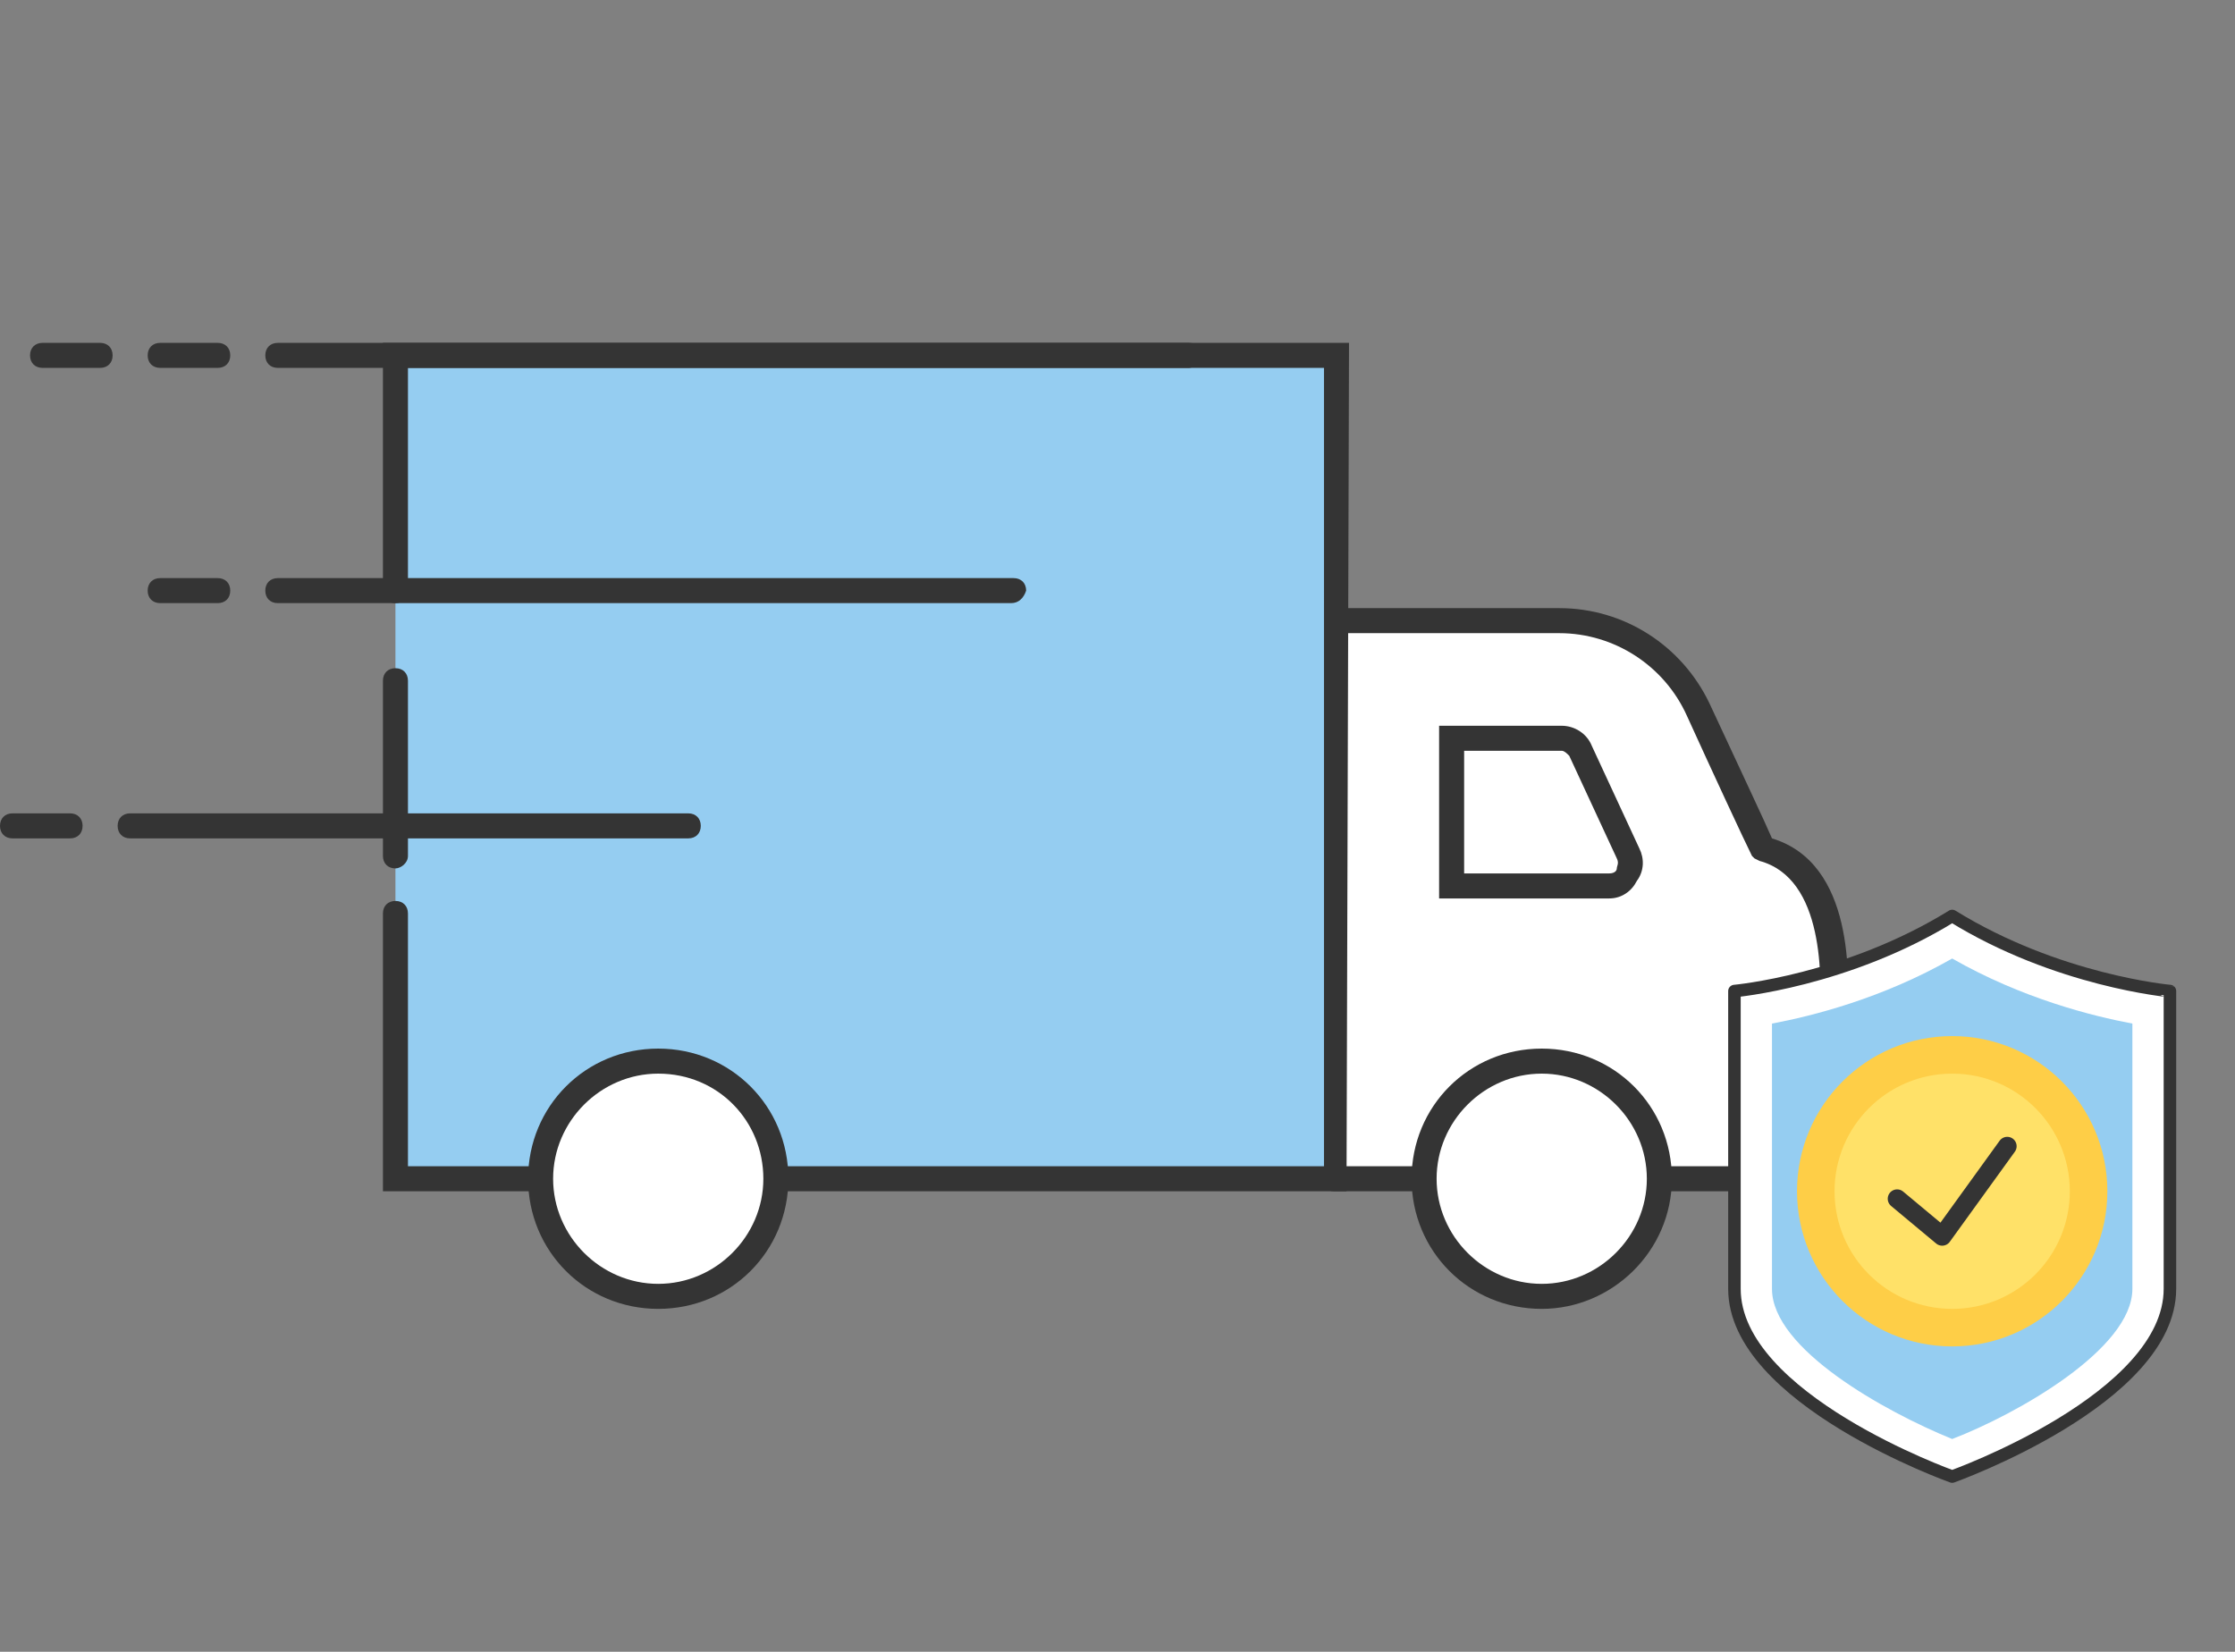
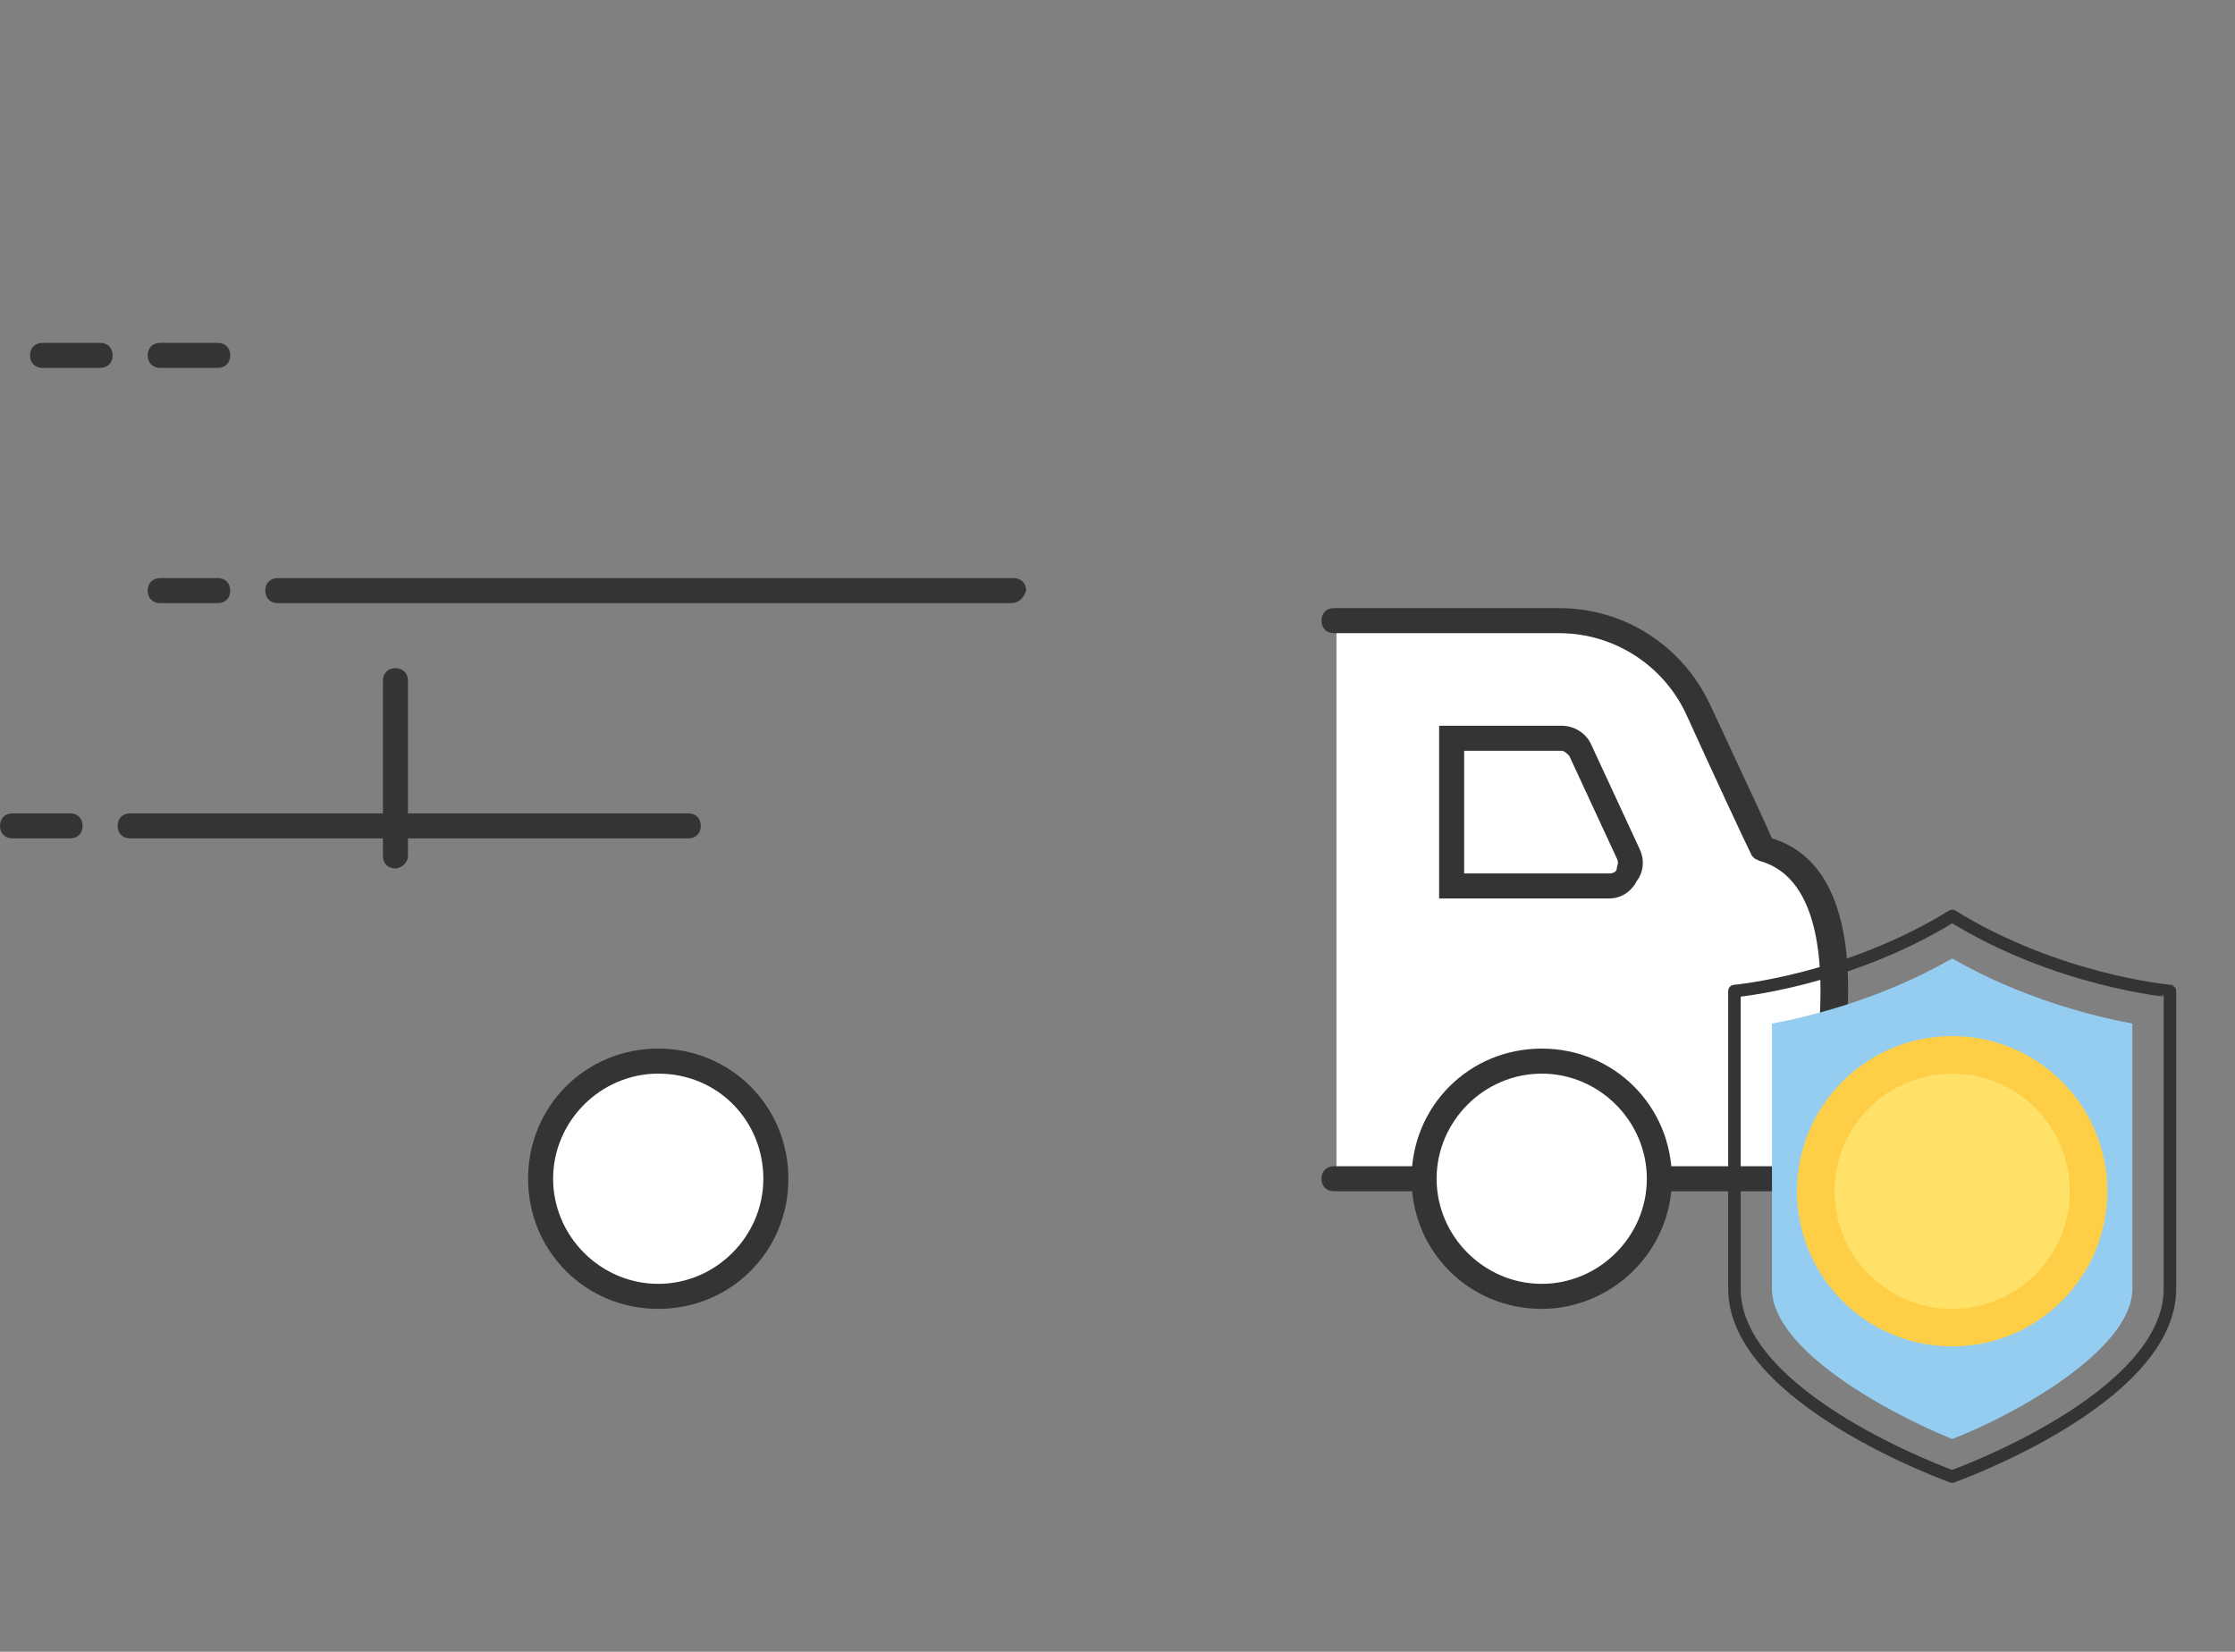
<svg xmlns="http://www.w3.org/2000/svg" version="1.1" id="Capa_1" x="0px" y="0px" viewBox="0 0 89.3 66" style="enable-background:new 0 0 89.3 66;" xml:space="preserve">
  <rect x="0" y="0" width="89.3" height="66" fill="#808080" stroke="none" />
  <style type="text/css">
	.st0{fill:#FFFFFF;}
	.st1{fill:#343434;}
	.st2{fill:#95CDF1;}
	.st3{fill:none;stroke:#343434;stroke-width:0.5;stroke-linecap:round;stroke-linejoin:round;stroke-miterlimit:10;}
	.st4{fill:#FECE47;}
	.st5{fill:#FFE168;}
	.st6{fill:none;stroke:#343434;stroke-width:0.75;stroke-linecap:round;stroke-linejoin:round;stroke-miterlimit:10;}
</style>
  <g id="XMLID_3_">
    <path id="XMLID_68_" class="st0" d="M73.3,41.2c0-1.4,0.6-6.5-2.8-7.3c-0.3-0.6-1.5-3.3-2.6-5.6c-1-2.2-3.2-3.6-5.5-3.6h-9V47h19.5   c0,0,1.6-1.1,1.6-2.3S74.8,41.6,73.3,41.2z" />
    <g id="XMLID_66_">
      <path id="XMLID_67_" class="st1" d="M73,47.6H53.3c-0.3,0-0.5-0.2-0.5-0.5s0.2-0.5,0.5-0.5h19.3c0.5-0.3,1.3-1.1,1.3-1.8    c0-0.2,0-0.4,0-0.6c0-1.3,0-2.3-0.8-2.5l-0.4-0.1v-0.8c0.1-1.7,0.2-5.7-2.4-6.4l-0.2-0.1L70,34.2c-0.3-0.6-1.6-3.4-2.6-5.6    c-0.9-2-2.9-3.3-5.1-3.3h-9c-0.3,0-0.5-0.2-0.5-0.5s0.2-0.5,0.5-0.5h9c2.6,0,4.9,1.5,6,3.8c1.3,2.8,2.2,4.7,2.5,5.4    c3.3,1,3.1,5.6,3,7.3l0,0c1.3,0.6,1.2,2.2,1.2,3.3c0,0.2,0,0.4,0,0.5c0,1.5-1.7,2.6-1.9,2.8L73,47.6z" />
    </g>
    <g id="XMLID_61_">
      <path id="XMLID_65_" class="st0" d="M65.1,34.1L63.2,30c-0.1-0.3-0.4-0.5-0.8-0.5H58v5.9h6.3C65,35.4,65.4,34.7,65.1,34.1z" />
      <path id="XMLID_62_" class="st1" d="M64.3,35.9h-6.8V29h4.9c0.5,0,1,0.3,1.2,0.8l1.9,4.1c0.2,0.4,0.2,0.9-0.1,1.3    C65.2,35.6,64.8,35.9,64.3,35.9z M58.5,34.9h5.8c0.2,0,0.3-0.1,0.3-0.2c0-0.1,0.1-0.2,0-0.4l-1.9-4.1c-0.1-0.1-0.2-0.2-0.3-0.2    h-3.9C58.5,30,58.5,34.9,58.5,34.9z" />
    </g>
-     <polygon id="XMLID_60_" class="st2" points="15.8,14.2 15.8,23.6 15.8,36.5 15.8,47.1 53.3,47.1 53.3,14.2  " />
    <g id="XMLID_58_">
-       <path id="XMLID_59_" class="st1" d="M53.8,47.6H15.3V36.5c0-0.3,0.2-0.5,0.5-0.5s0.5,0.2,0.5,0.5v10.1h36.6V14.7H16.3v8.9    c0,0.3-0.2,0.5-0.5,0.5c-0.3,0-0.5-0.2-0.5-0.5v-9.9h38.6L53.8,47.6L53.8,47.6z" />
-     </g>
+       </g>
    <g id="XMLID_56_">
      <path id="XMLID_57_" class="st1" d="M15.8,34.7c-0.3,0-0.5-0.2-0.5-0.5v-7c0-0.3,0.2-0.5,0.5-0.5s0.5,0.2,0.5,0.5v7    C16.3,34.5,16,34.7,15.8,34.7z" />
    </g>
    <g id="XMLID_23_">
      <ellipse id="XMLID_55_" class="st0" cx="26.3" cy="47.1" rx="4.7" ry="4.7" />
      <path id="XMLID_52_" class="st1" d="M26.3,52.3c-2.9,0-5.2-2.3-5.2-5.2s2.3-5.2,5.2-5.2s5.2,2.3,5.2,5.2S29.2,52.3,26.3,52.3z     M26.3,42.9c-2.3,0-4.2,1.9-4.2,4.2s1.9,4.2,4.2,4.2s4.2-1.9,4.2-4.2C30.5,44.8,28.7,42.9,26.3,42.9z" />
    </g>
    <g id="XMLID_18_">
      <ellipse id="XMLID_22_" class="st0" cx="61.6" cy="47.1" rx="4.7" ry="4.7" />
      <path id="XMLID_19_" class="st1" d="M61.6,52.3c-2.9,0-5.2-2.3-5.2-5.2s2.3-5.2,5.2-5.2s5.2,2.3,5.2,5.2    C66.8,50,64.4,52.3,61.6,52.3z M61.6,42.9c-2.3,0-4.2,1.9-4.2,4.2s1.9,4.2,4.2,4.2s4.2-1.9,4.2-4.2C65.8,44.8,63.9,42.9,61.6,42.9    z" />
    </g>
    <g id="XMLID_16_">
      <path id="XMLID_17_" class="st1" d="M27.5,33.5H5.2c-0.3,0-0.5-0.2-0.5-0.5s0.2-0.5,0.5-0.5h22.3c0.3,0,0.5,0.2,0.5,0.5    S27.8,33.5,27.5,33.5z" />
    </g>
    <g id="XMLID_14_">
      <path id="XMLID_15_" class="st1" d="M40.4,24.1H11.1c-0.3,0-0.5-0.2-0.5-0.5s0.2-0.5,0.5-0.5h29.4c0.3,0,0.5,0.2,0.5,0.5    C40.9,23.9,40.7,24.1,40.4,24.1z" />
    </g>
    <g id="XMLID_12_">
-       <path id="XMLID_13_" class="st1" d="M47.5,14.7H11.1c-0.3,0-0.5-0.2-0.5-0.5s0.2-0.5,0.5-0.5h36.4c0.3,0,0.5,0.2,0.5,0.5    S47.7,14.7,47.5,14.7z" />
-     </g>
+       </g>
    <g id="XMLID_10_">
      <path id="XMLID_11_" class="st1" d="M8.7,14.7H6.4c-0.3,0-0.5-0.2-0.5-0.5s0.2-0.5,0.5-0.5h2.3c0.3,0,0.5,0.2,0.5,0.5    S9,14.7,8.7,14.7z" />
    </g>
    <g id="XMLID_8_">
      <path id="XMLID_9_" class="st1" d="M4,14.7H1.7c-0.3,0-0.5-0.2-0.5-0.5s0.2-0.5,0.5-0.5H4c0.3,0,0.5,0.2,0.5,0.5S4.3,14.7,4,14.7z    " />
    </g>
    <g id="XMLID_6_">
      <path id="XMLID_7_" class="st1" d="M2.8,33.5H0.5C0.2,33.5,0,33.3,0,33s0.2-0.5,0.5-0.5h2.3c0.3,0,0.5,0.2,0.5,0.5    S3.1,33.5,2.8,33.5z" />
    </g>
    <g id="XMLID_4_">
      <path id="XMLID_5_" class="st1" d="M8.7,24.1H6.4c-0.3,0-0.5-0.2-0.5-0.5s0.2-0.5,0.5-0.5h2.3c0.3,0,0.5,0.2,0.5,0.5    S9,24.1,8.7,24.1z" />
    </g>
  </g>
  <g>
-     <path class="st0" d="M78,36.6c-4.2,2.6-8.7,3-8.7,3s0,7.5,0,11.9s8.7,7.5,8.7,7.5s8.7-3.1,8.7-7.5s0-11.9,0-11.9S82.2,39.2,78,36.6   z" />
    <path class="st2" d="M78,57.5c-2.7-1.1-7.2-3.6-7.2-6V40.9c1.6-0.3,4.4-1,7.2-2.6c2.8,1.6,5.6,2.3,7.2,2.6v10.6   C85.2,53.9,80.6,56.5,78,57.5z" />
    <path class="st3" d="M78,36.6c-4.2,2.6-8.7,3-8.7,3s0,7.5,0,11.9s8.7,7.5,8.7,7.5s8.7-3.1,8.7-7.5s0-11.9,0-11.9S82.2,39.2,78,36.6   z" />
    <circle class="st4" cx="78" cy="47.6" r="6.2" />
    <circle class="st5" cx="78" cy="47.6" r="4.7" />
-     <polyline class="st6" points="75.8,47.9 77.6,49.4 80.2,45.8  " />
  </g>
</svg>